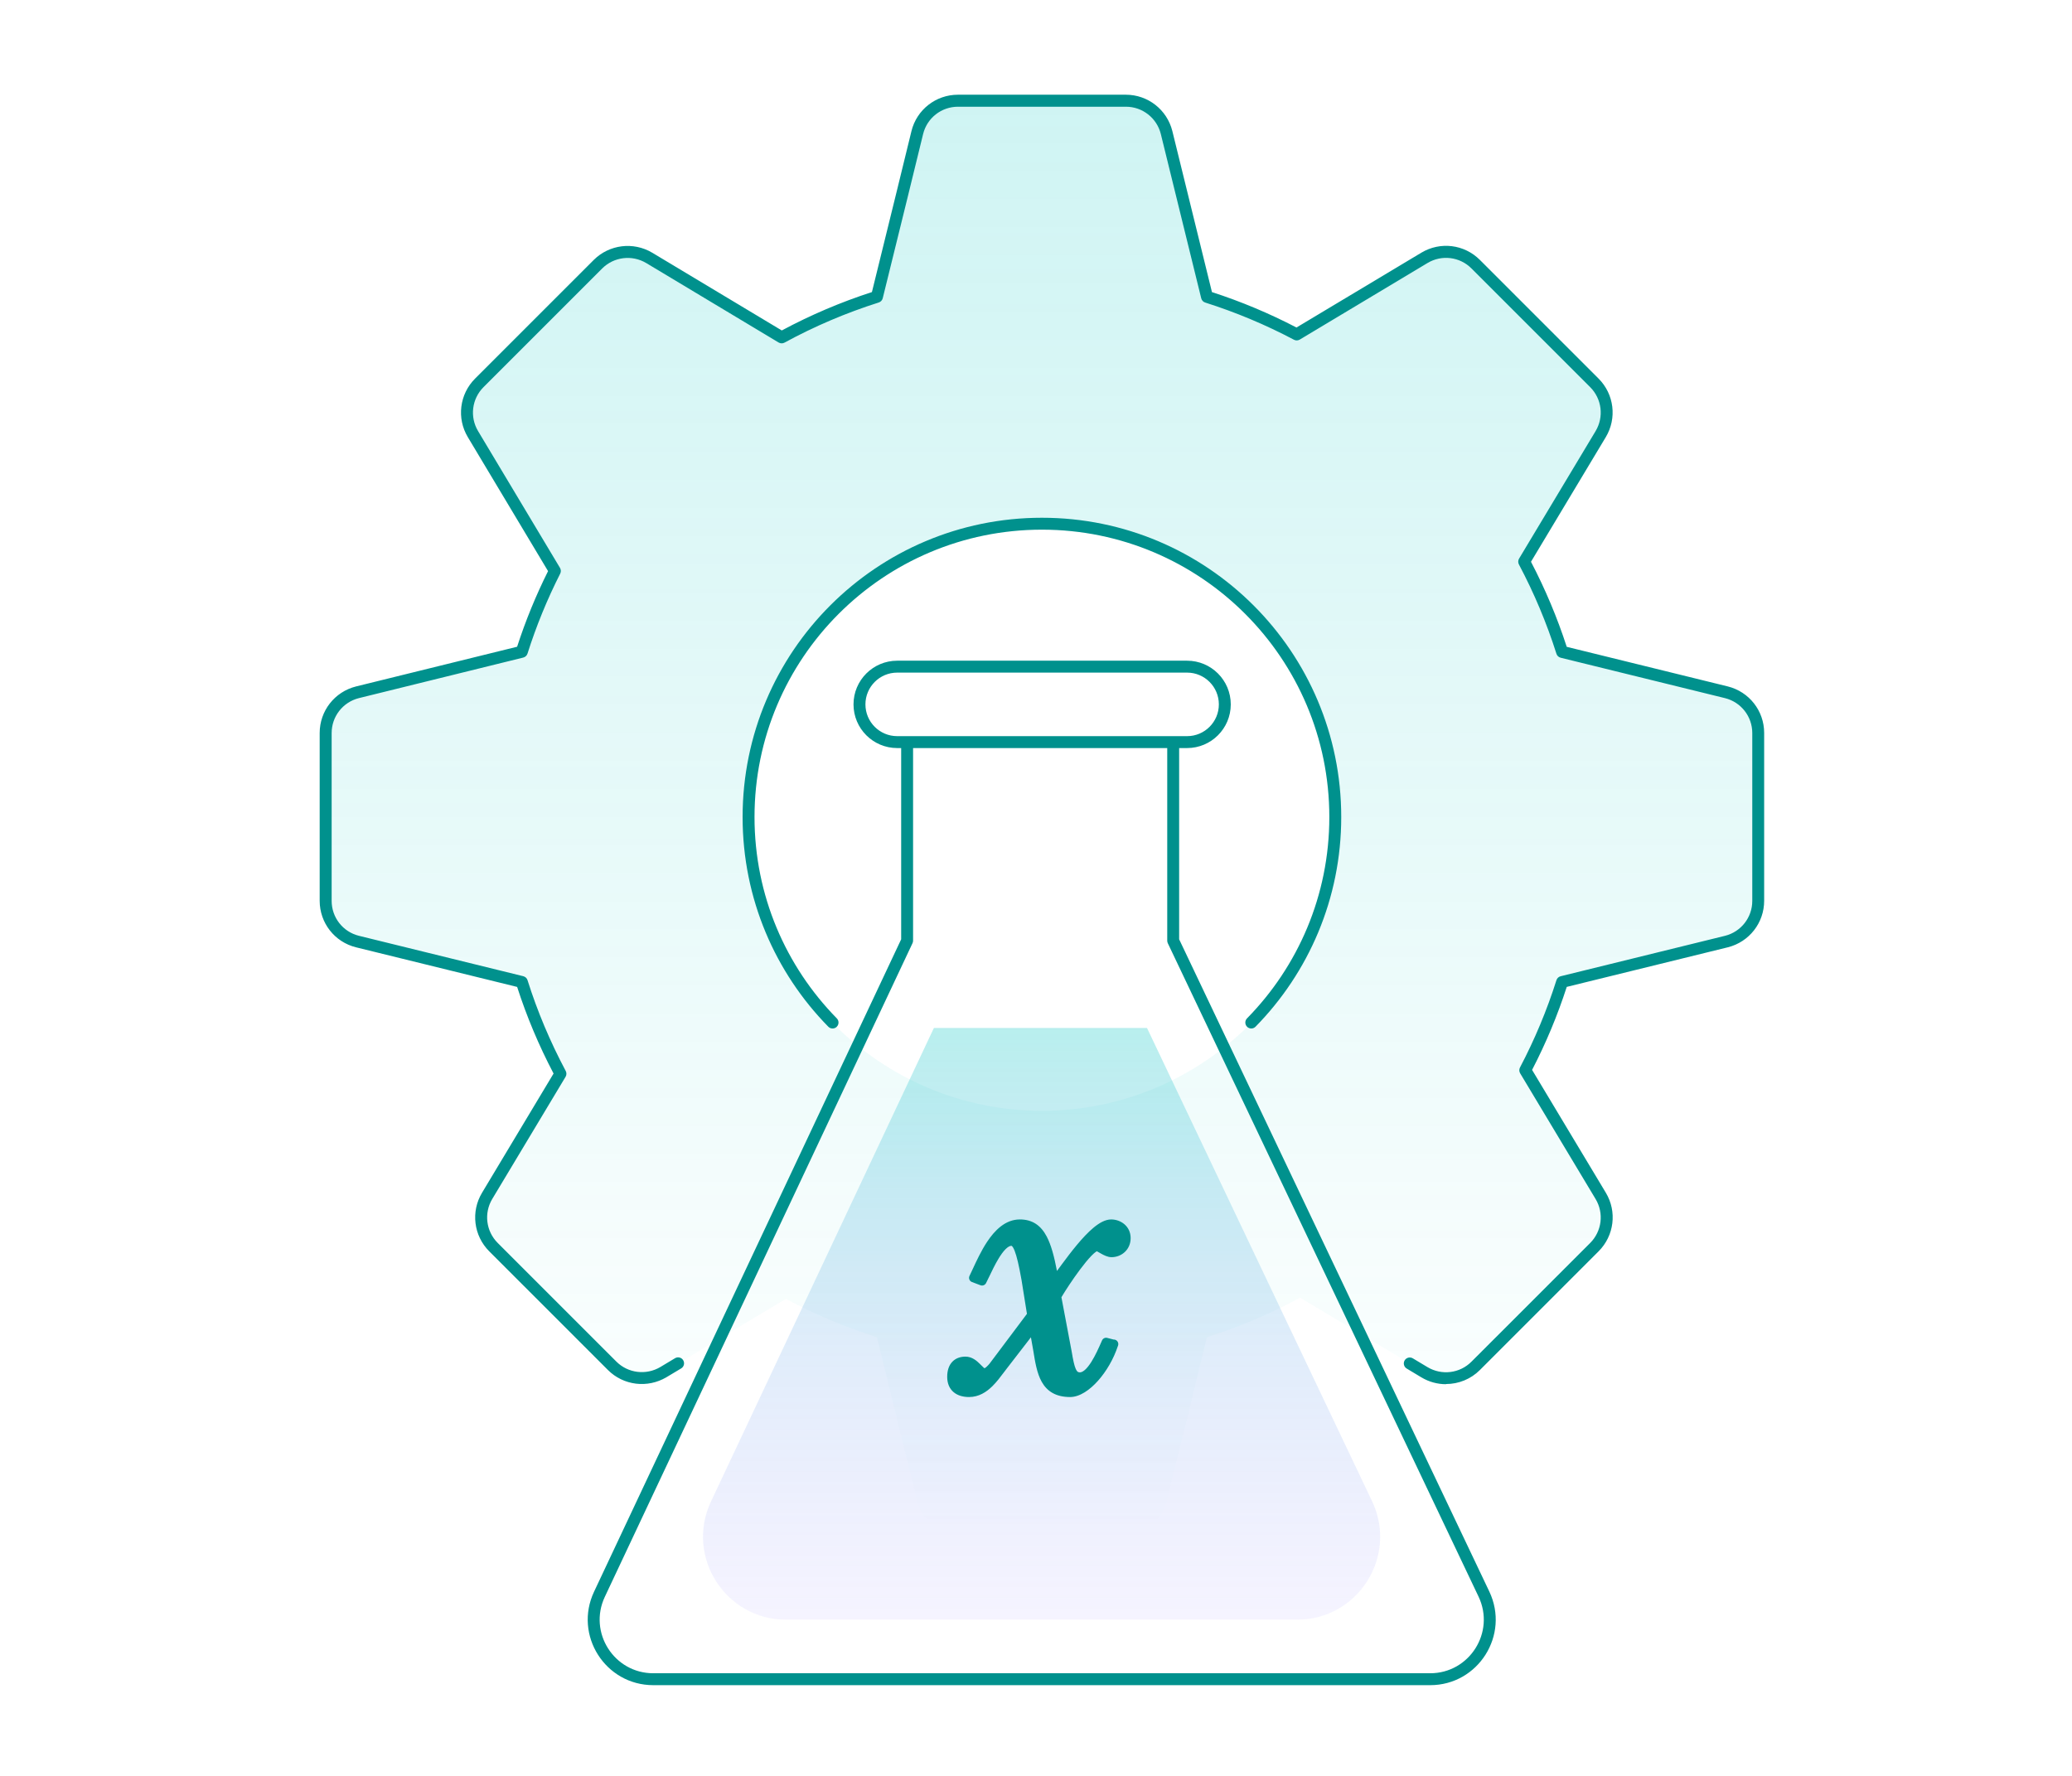
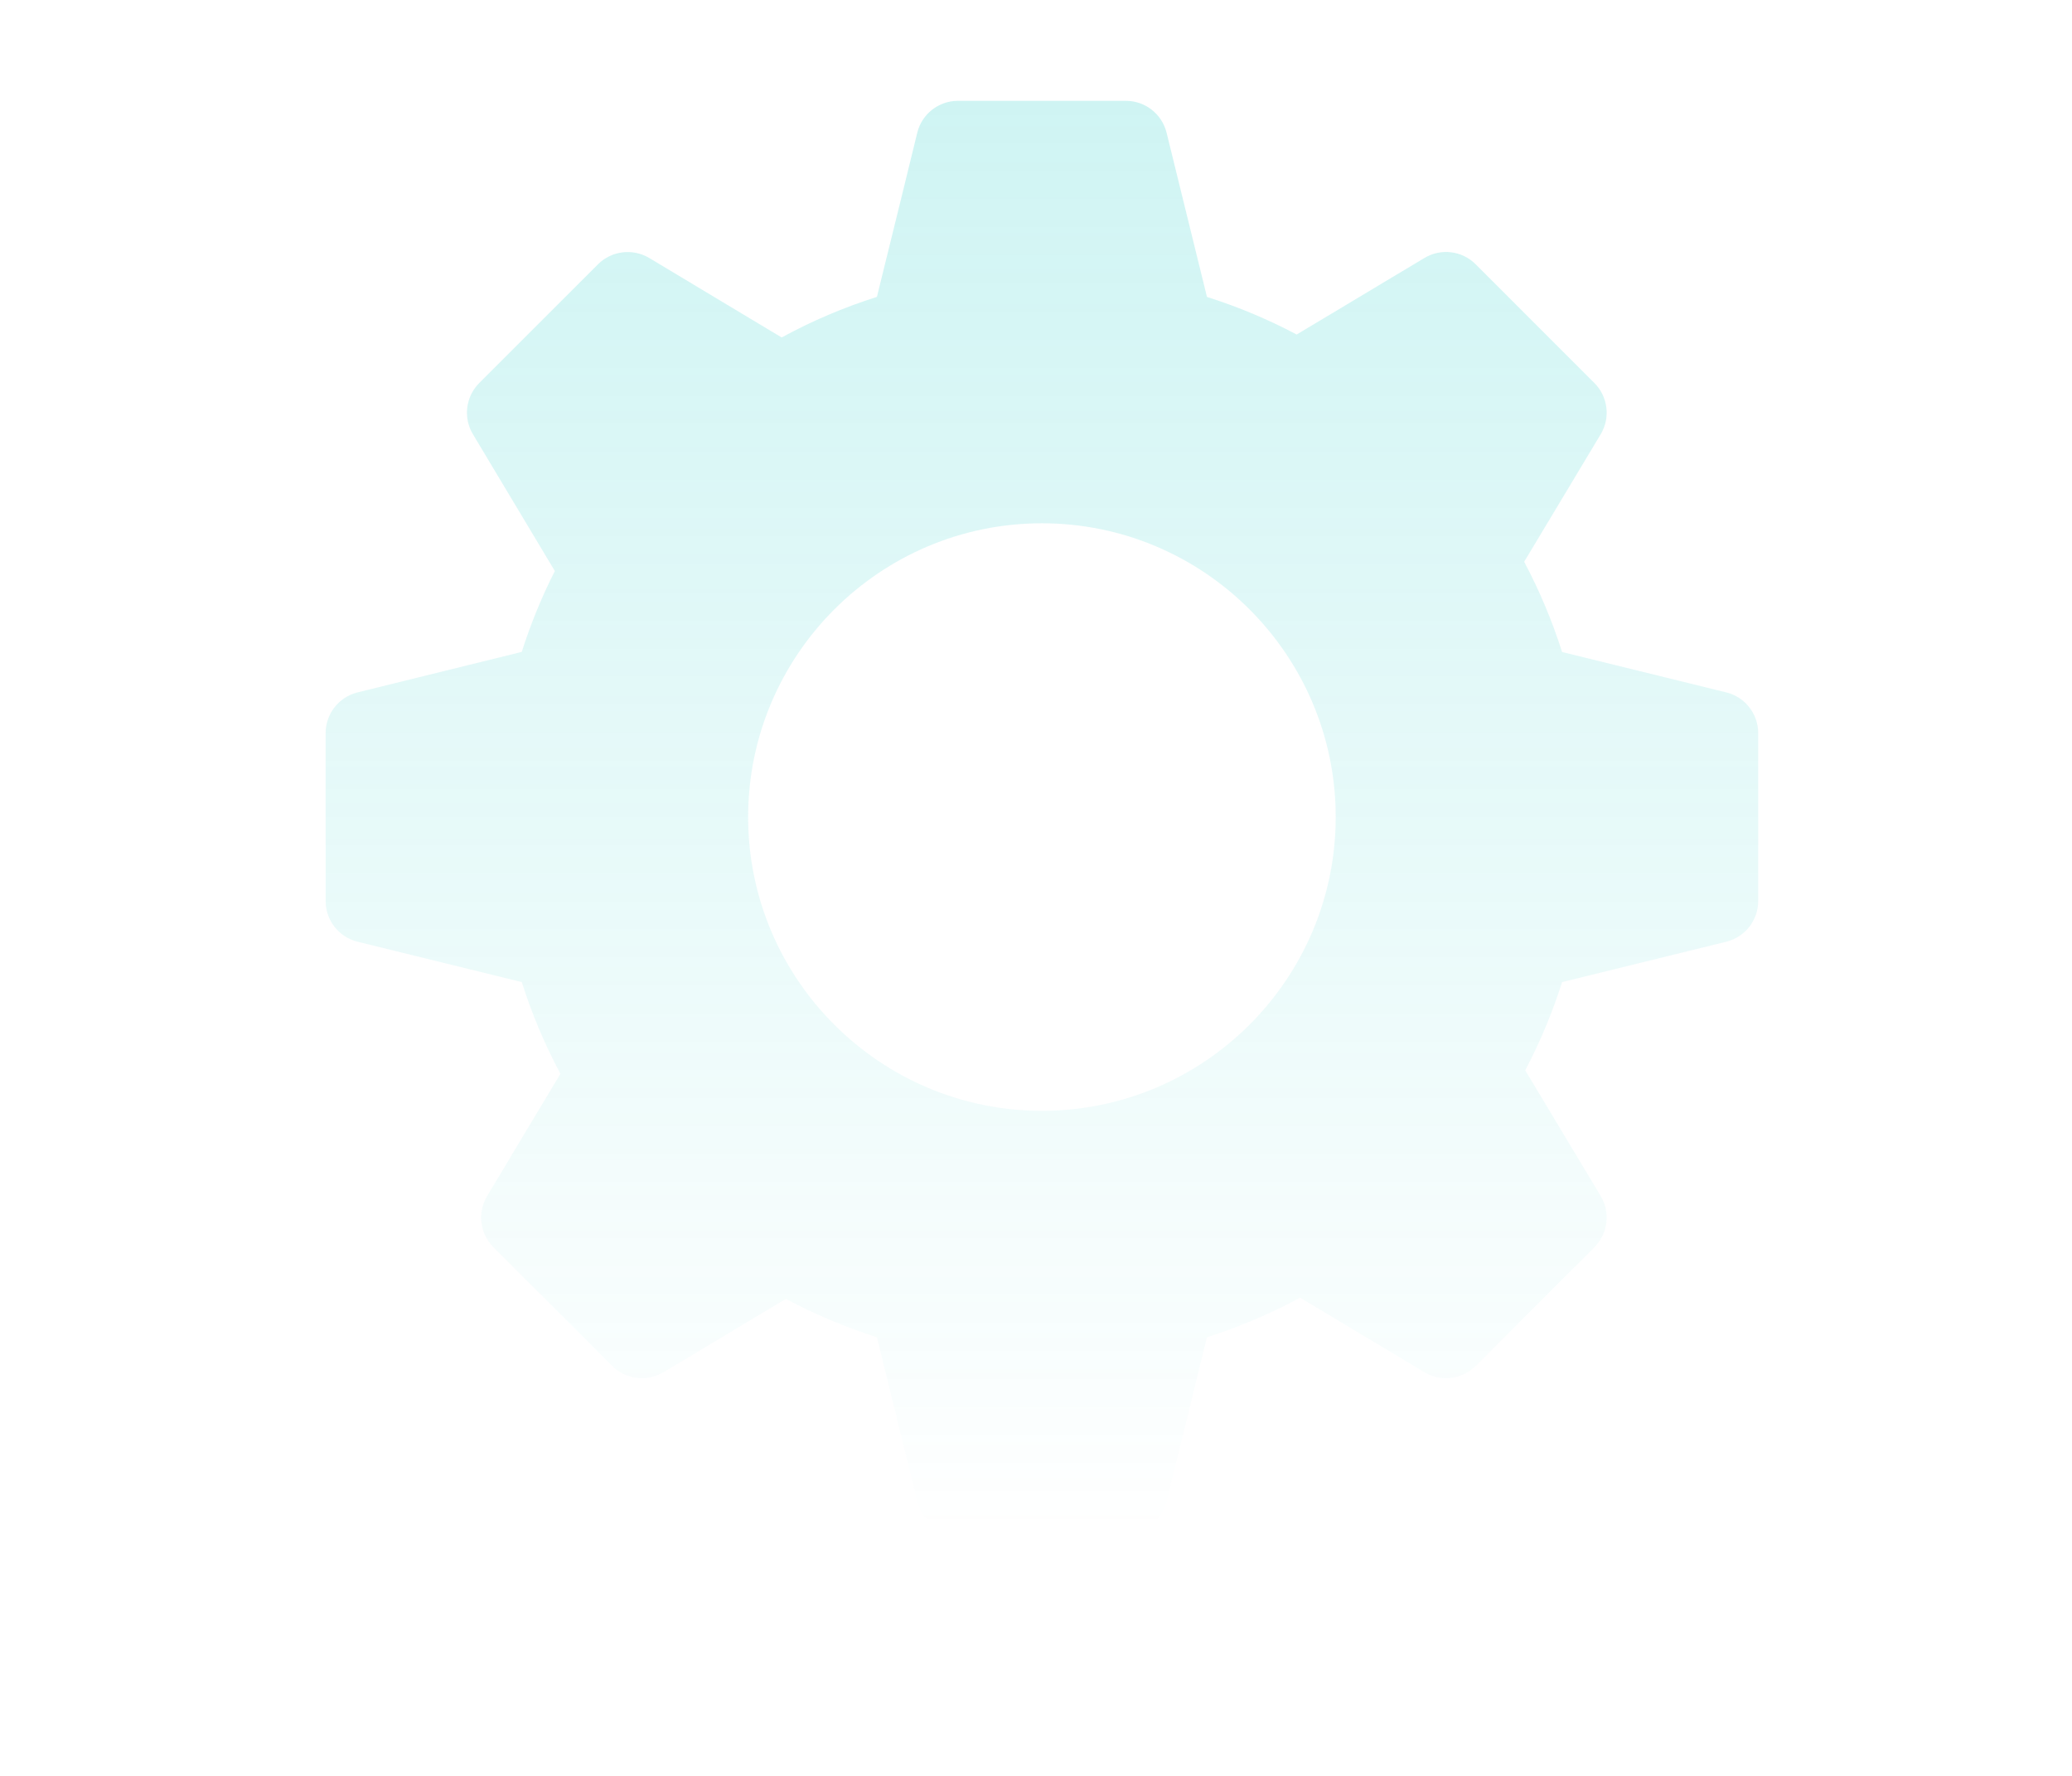
<svg xmlns="http://www.w3.org/2000/svg" width="175" height="150" viewBox="0 0 175 150" fill="none">
  <path d="M145.811 58.486L131.932 55.072C131.098 52.442 130.025 49.89 128.73 47.45C130.814 43.981 135.193 36.681 135.193 36.681C136.031 35.286 135.809 33.499 134.66 32.35L124.635 22.325C123.486 21.172 121.703 20.951 120.304 21.792L109.518 28.255C107.091 26.971 104.554 25.908 101.94 25.081L98.527 11.202C98.132 9.624 96.716 8.516 95.09 8.516H80.91C79.284 8.516 77.864 9.624 77.473 11.202C77.473 11.202 75.109 20.889 74.063 25.077C71.277 25.96 68.584 27.106 66.018 28.504L54.834 21.792C53.435 20.961 51.656 21.176 50.503 22.325L40.478 32.35C39.329 33.499 39.107 35.286 39.945 36.681L46.862 48.232C45.747 50.431 44.812 52.719 44.068 55.062L30.189 58.486C28.611 58.88 27.503 60.296 27.503 61.923V76.102C27.503 77.729 28.611 79.148 30.189 79.54L44.071 82.953C44.913 85.622 46.006 88.214 47.332 90.703L41.143 101.019C40.305 102.414 40.527 104.2 41.676 105.349L51.701 115.374C52.847 116.52 54.633 116.738 56.032 115.908C56.032 115.908 62.972 111.747 66.372 109.711C68.833 111.023 71.408 112.107 74.064 112.948L77.473 126.823C77.864 128.402 79.284 129.509 80.91 129.509H95.09C96.716 129.509 98.132 128.402 98.527 126.823L101.937 112.948C104.668 112.083 107.299 110.964 109.802 109.607C113.294 111.702 120.304 115.908 120.304 115.908C121.699 116.742 123.485 116.527 124.635 115.374L134.66 105.349C135.809 104.2 136.031 102.414 135.193 101.019L128.82 90.402C130.076 88.017 131.118 85.521 131.932 82.953L145.81 79.54C147.389 79.145 148.497 77.729 148.497 76.102V61.923C148.497 60.296 147.389 58.88 145.811 58.486ZM88 93.826C74.319 93.826 63.187 82.693 63.187 69.013C63.187 55.332 74.319 44.199 88 44.199C101.681 44.199 112.813 55.332 112.813 69.013C112.813 82.693 101.681 93.826 88 93.826Z" fill="url(#paint0_linear_479_2037)" fill-opacity="0.2" />
-   <path fill-rule="evenodd" clip-rule="evenodd" d="M88.131 86.83H78.875L60.051 126.823C57.865 131.466 61.253 136.804 66.384 136.804H88.131H88.131H109.561C114.704 136.804 118.091 131.443 115.883 126.798L96.877 86.83H88.131H88.131Z" fill="url(#paint1_linear_479_2037)" fill-opacity="0.3" />
-   <path fill-rule="evenodd" clip-rule="evenodd" d="M122.132 116.917C121.418 116.917 120.696 116.728 120.047 116.338L118.809 115.594C118.57 115.45 118.495 115.141 118.636 114.905C118.779 114.666 119.089 114.59 119.325 114.731L120.563 115.473C121.765 116.193 123.292 116.004 124.278 115.015L134.305 104.989C135.293 104 135.482 102.471 134.762 101.273L128.391 90.656C128.3 90.505 128.295 90.319 128.378 90.162C129.616 87.811 130.652 85.333 131.455 82.795C131.507 82.626 131.643 82.5 131.814 82.458L145.692 79.044C147.048 78.705 147.996 77.492 147.996 76.096V61.916C147.996 60.52 147.048 59.305 145.692 58.968L131.814 55.555C131.643 55.512 131.507 55.386 131.455 55.218C130.635 52.629 129.568 50.091 128.288 47.679C128.205 47.523 128.21 47.334 128.3 47.183C130.383 43.715 134.762 36.415 134.762 36.415C135.482 35.215 135.293 33.688 134.305 32.699L124.281 22.675C123.292 21.684 121.765 21.495 120.565 22.217L109.779 28.682C109.628 28.773 109.439 28.778 109.286 28.695C106.894 27.429 104.371 26.373 101.792 25.555C101.624 25.503 101.498 25.367 101.455 25.196L98.042 11.318C97.702 9.962 96.49 9.014 95.094 9.014H80.914C79.513 9.014 78.3 9.962 77.966 11.318C77.943 11.413 75.589 21.053 74.555 25.193C74.512 25.362 74.386 25.497 74.218 25.55C71.463 26.423 68.787 27.563 66.261 28.939C66.105 29.024 65.914 29.022 65.761 28.929L54.577 22.217C53.375 21.503 51.848 21.692 50.862 22.675L40.838 32.699C39.849 33.688 39.66 35.217 40.38 36.415L47.297 47.966C47.385 48.114 47.393 48.298 47.315 48.451C46.218 50.614 45.287 52.886 44.553 55.205C44.5 55.371 44.364 55.499 44.193 55.542L30.315 58.966C28.959 59.305 28.011 60.518 28.011 61.914V76.094C28.011 77.495 28.959 78.707 30.315 79.042L44.196 82.455C44.367 82.498 44.503 82.624 44.555 82.792C45.38 85.411 46.465 87.989 47.78 90.457C47.863 90.613 47.858 90.802 47.768 90.952L41.577 101.268C40.858 102.466 41.046 103.995 42.035 104.984L52.059 115.008C53.043 115.991 54.572 116.18 55.777 115.463L57.014 114.721C57.254 114.578 57.563 114.656 57.704 114.895C57.847 115.134 57.769 115.443 57.53 115.584L56.29 116.326C54.688 117.277 52.655 117.028 51.345 115.717L41.321 105.693C40.005 104.377 39.753 102.342 40.712 100.748L46.754 90.676C45.514 88.316 44.48 85.856 43.678 83.361L30.069 80.015C28.26 79.567 27 77.953 27 76.088V61.909C27 60.05 28.26 58.435 30.066 57.982L43.675 54.627C44.384 52.438 45.262 50.292 46.289 48.24L39.514 36.925C38.556 35.331 38.808 33.298 40.123 31.98L50.147 21.956C51.46 20.648 53.493 20.396 55.09 21.347L66.03 27.912C68.455 26.612 71.013 25.52 73.642 24.67C74.706 20.396 76.96 11.164 76.982 11.069C77.43 9.26 79.045 8 80.909 8H95.089C96.948 8 98.562 9.26 99.015 11.066L102.361 24.672C104.813 25.465 107.213 26.471 109.5 27.663L120.044 21.345C121.642 20.384 123.674 20.635 124.99 21.953L135.014 31.977C136.33 33.293 136.581 35.328 135.623 36.923C135.623 36.923 131.442 43.896 129.306 47.45C130.511 49.757 131.528 52.172 132.325 54.634L145.931 57.98C147.74 58.432 149 60.045 149 61.906V76.086C149 77.945 147.74 79.56 145.934 80.013L132.327 83.358C131.548 85.768 130.564 88.125 129.399 90.369L135.628 100.745C136.586 102.34 136.335 104.372 135.019 105.69L124.995 115.715C124.215 116.497 123.181 116.902 122.135 116.902L122.132 116.917ZM63.726 69.013C63.726 55.606 74.594 44.738 88 44.738C101.406 44.738 112.274 55.606 112.274 69.013C112.274 75.635 109.623 81.637 105.323 86.017C105.129 86.215 105.131 86.534 105.33 86.728C105.528 86.923 105.847 86.92 106.041 86.722C110.518 82.161 113.28 75.909 113.28 69.013C113.28 55.05 101.962 43.732 88 43.732C74.038 43.732 62.72 55.05 62.72 69.013C62.72 75.909 65.482 82.161 69.959 86.722C70.153 86.92 70.472 86.923 70.67 86.728C70.868 86.534 70.871 86.215 70.677 86.017C66.377 81.637 63.726 75.635 63.726 69.013ZM72.087 59.496C72.087 57.458 73.739 55.806 75.777 55.806H100.261C102.298 55.806 103.95 57.458 103.95 59.496C103.95 61.533 102.298 63.185 100.261 63.185H99.59V79.338L125.786 134.428C127.533 138.1 124.855 142.338 120.789 142.338H55.179C51.123 142.338 48.444 138.118 50.172 134.447L76.112 79.339V63.185H75.777C73.739 63.185 72.087 61.533 72.087 59.496ZM98.584 63.185H77.118V79.451C77.118 79.526 77.102 79.599 77.07 79.666L51.083 134.876C49.669 137.879 51.86 141.332 55.179 141.332H120.789C124.116 141.332 126.306 137.864 124.878 134.86L98.632 79.668C98.6 79.6 98.584 79.526 98.584 79.451V63.185ZM100.261 62.179H99.098L99.087 62.179H76.615L76.604 62.179H75.777C74.295 62.179 73.094 60.977 73.094 59.496C73.094 58.014 74.295 56.812 75.777 56.812H100.261C101.742 56.812 102.944 58.014 102.944 59.496C102.944 60.977 101.742 62.179 100.261 62.179ZM94.408 113.712C94.047 114.805 93.433 115.846 92.737 116.626C92.382 117.025 91.997 117.363 91.605 117.604C91.216 117.843 90.798 118 90.382 118C89.793 118 89.305 117.886 88.902 117.66C88.498 117.433 88.206 117.108 87.99 116.728C87.578 116.003 87.423 115.035 87.272 114.092L87.266 114.058L87.071 112.955L85.055 115.565C84.969 115.674 84.879 115.795 84.783 115.922L84.783 115.922C84.501 116.298 84.175 116.733 83.809 117.092C83.308 117.584 82.67 118 81.845 118C81.363 118 80.898 117.886 80.547 117.593C80.186 117.291 80 116.843 80 116.294C80 115.77 80.137 115.333 80.429 115.024C80.723 114.714 81.124 114.587 81.54 114.587C82.099 114.587 82.495 114.942 82.749 115.192C82.8 115.241 82.844 115.286 82.883 115.326L82.884 115.326L82.884 115.326C82.958 115.401 83.017 115.462 83.08 115.515C83.116 115.545 83.14 115.562 83.155 115.571L83.165 115.566C83.203 115.545 83.251 115.51 83.307 115.463C83.415 115.369 83.517 115.255 83.578 115.18L86.735 110.974L86.279 108.124C86.055 106.859 85.871 106.092 85.695 105.646C85.606 105.422 85.532 105.313 85.482 105.263C85.447 105.227 85.431 105.228 85.417 105.228H85.416C85.308 105.228 85.147 105.294 84.931 105.509C84.722 105.717 84.51 106.017 84.303 106.366C84.02 106.842 83.778 107.35 83.569 107.788C83.464 108.007 83.368 108.208 83.279 108.379C83.191 108.549 82.99 108.626 82.811 108.559L82.089 108.286C81.99 108.249 81.911 108.171 81.872 108.072C81.833 107.974 81.837 107.863 81.884 107.768C81.965 107.602 82.055 107.408 82.153 107.196C82.466 106.518 82.868 105.65 83.363 104.901C84.007 103.927 84.906 103 86.138 103C86.652 103 87.102 103.12 87.488 103.373C87.871 103.625 88.166 103.991 88.403 104.439C88.783 105.158 89.041 106.144 89.27 107.351C89.328 107.273 89.388 107.192 89.45 107.107L89.45 107.107L89.451 107.106L89.454 107.103C89.525 107.005 89.6 106.903 89.678 106.798C90.057 106.286 90.495 105.703 90.952 105.155C91.407 104.608 91.892 104.083 92.365 103.691C92.822 103.313 93.338 103 93.848 103C94.657 103 95.493 103.571 95.493 104.578C95.493 105.56 94.716 106.188 93.88 106.188C93.702 106.188 93.531 106.138 93.39 106.081C93.246 106.024 93.108 105.95 92.99 105.884C92.939 105.855 92.895 105.829 92.854 105.806C92.792 105.77 92.74 105.74 92.688 105.713C92.667 105.702 92.65 105.693 92.636 105.687C92.617 105.696 92.587 105.714 92.543 105.745C92.444 105.815 92.321 105.925 92.176 106.074C91.888 106.371 91.551 106.786 91.211 107.242C90.58 108.087 89.961 109.039 89.647 109.571L90.512 114.15L90.513 114.157C90.635 114.885 90.732 115.345 90.858 115.629C90.918 115.763 90.972 115.828 91.014 115.861C91.051 115.89 91.099 115.912 91.187 115.917C91.298 115.922 91.441 115.874 91.623 115.717C91.804 115.56 91.989 115.325 92.172 115.036C92.513 114.497 92.803 113.841 93.029 113.329L93.029 113.328L93.078 113.218C93.153 113.049 93.338 112.959 93.517 113.006L94.059 113.146C94.083 113.145 94.107 113.147 94.131 113.15C94.314 113.179 94.45 113.337 94.45 113.523V113.539C94.45 113.6 94.435 113.659 94.408 113.712Z" fill="#00918D" />
  <defs>
    <linearGradient id="paint0_linear_479_2037" x1="88" y1="8.516" x2="88" y2="129.509" gradientUnits="userSpaceOnUse">
      <stop stop-color="#0EC9C4" />
      <stop offset="1" stop-color="#0EC9C4" stop-opacity="0" />
    </linearGradient>
    <linearGradient id="paint1_linear_479_2037" x1="87.972" y1="80.584" x2="87.972" y2="161.515" gradientUnits="userSpaceOnUse">
      <stop offset="0.068" stop-color="#0EC9C4" />
      <stop offset="0.698" stop-color="#816EFE" stop-opacity="0.25" />
      <stop offset="1" stop-color="#0EC9C4" stop-opacity="0" />
    </linearGradient>
  </defs>
</svg>